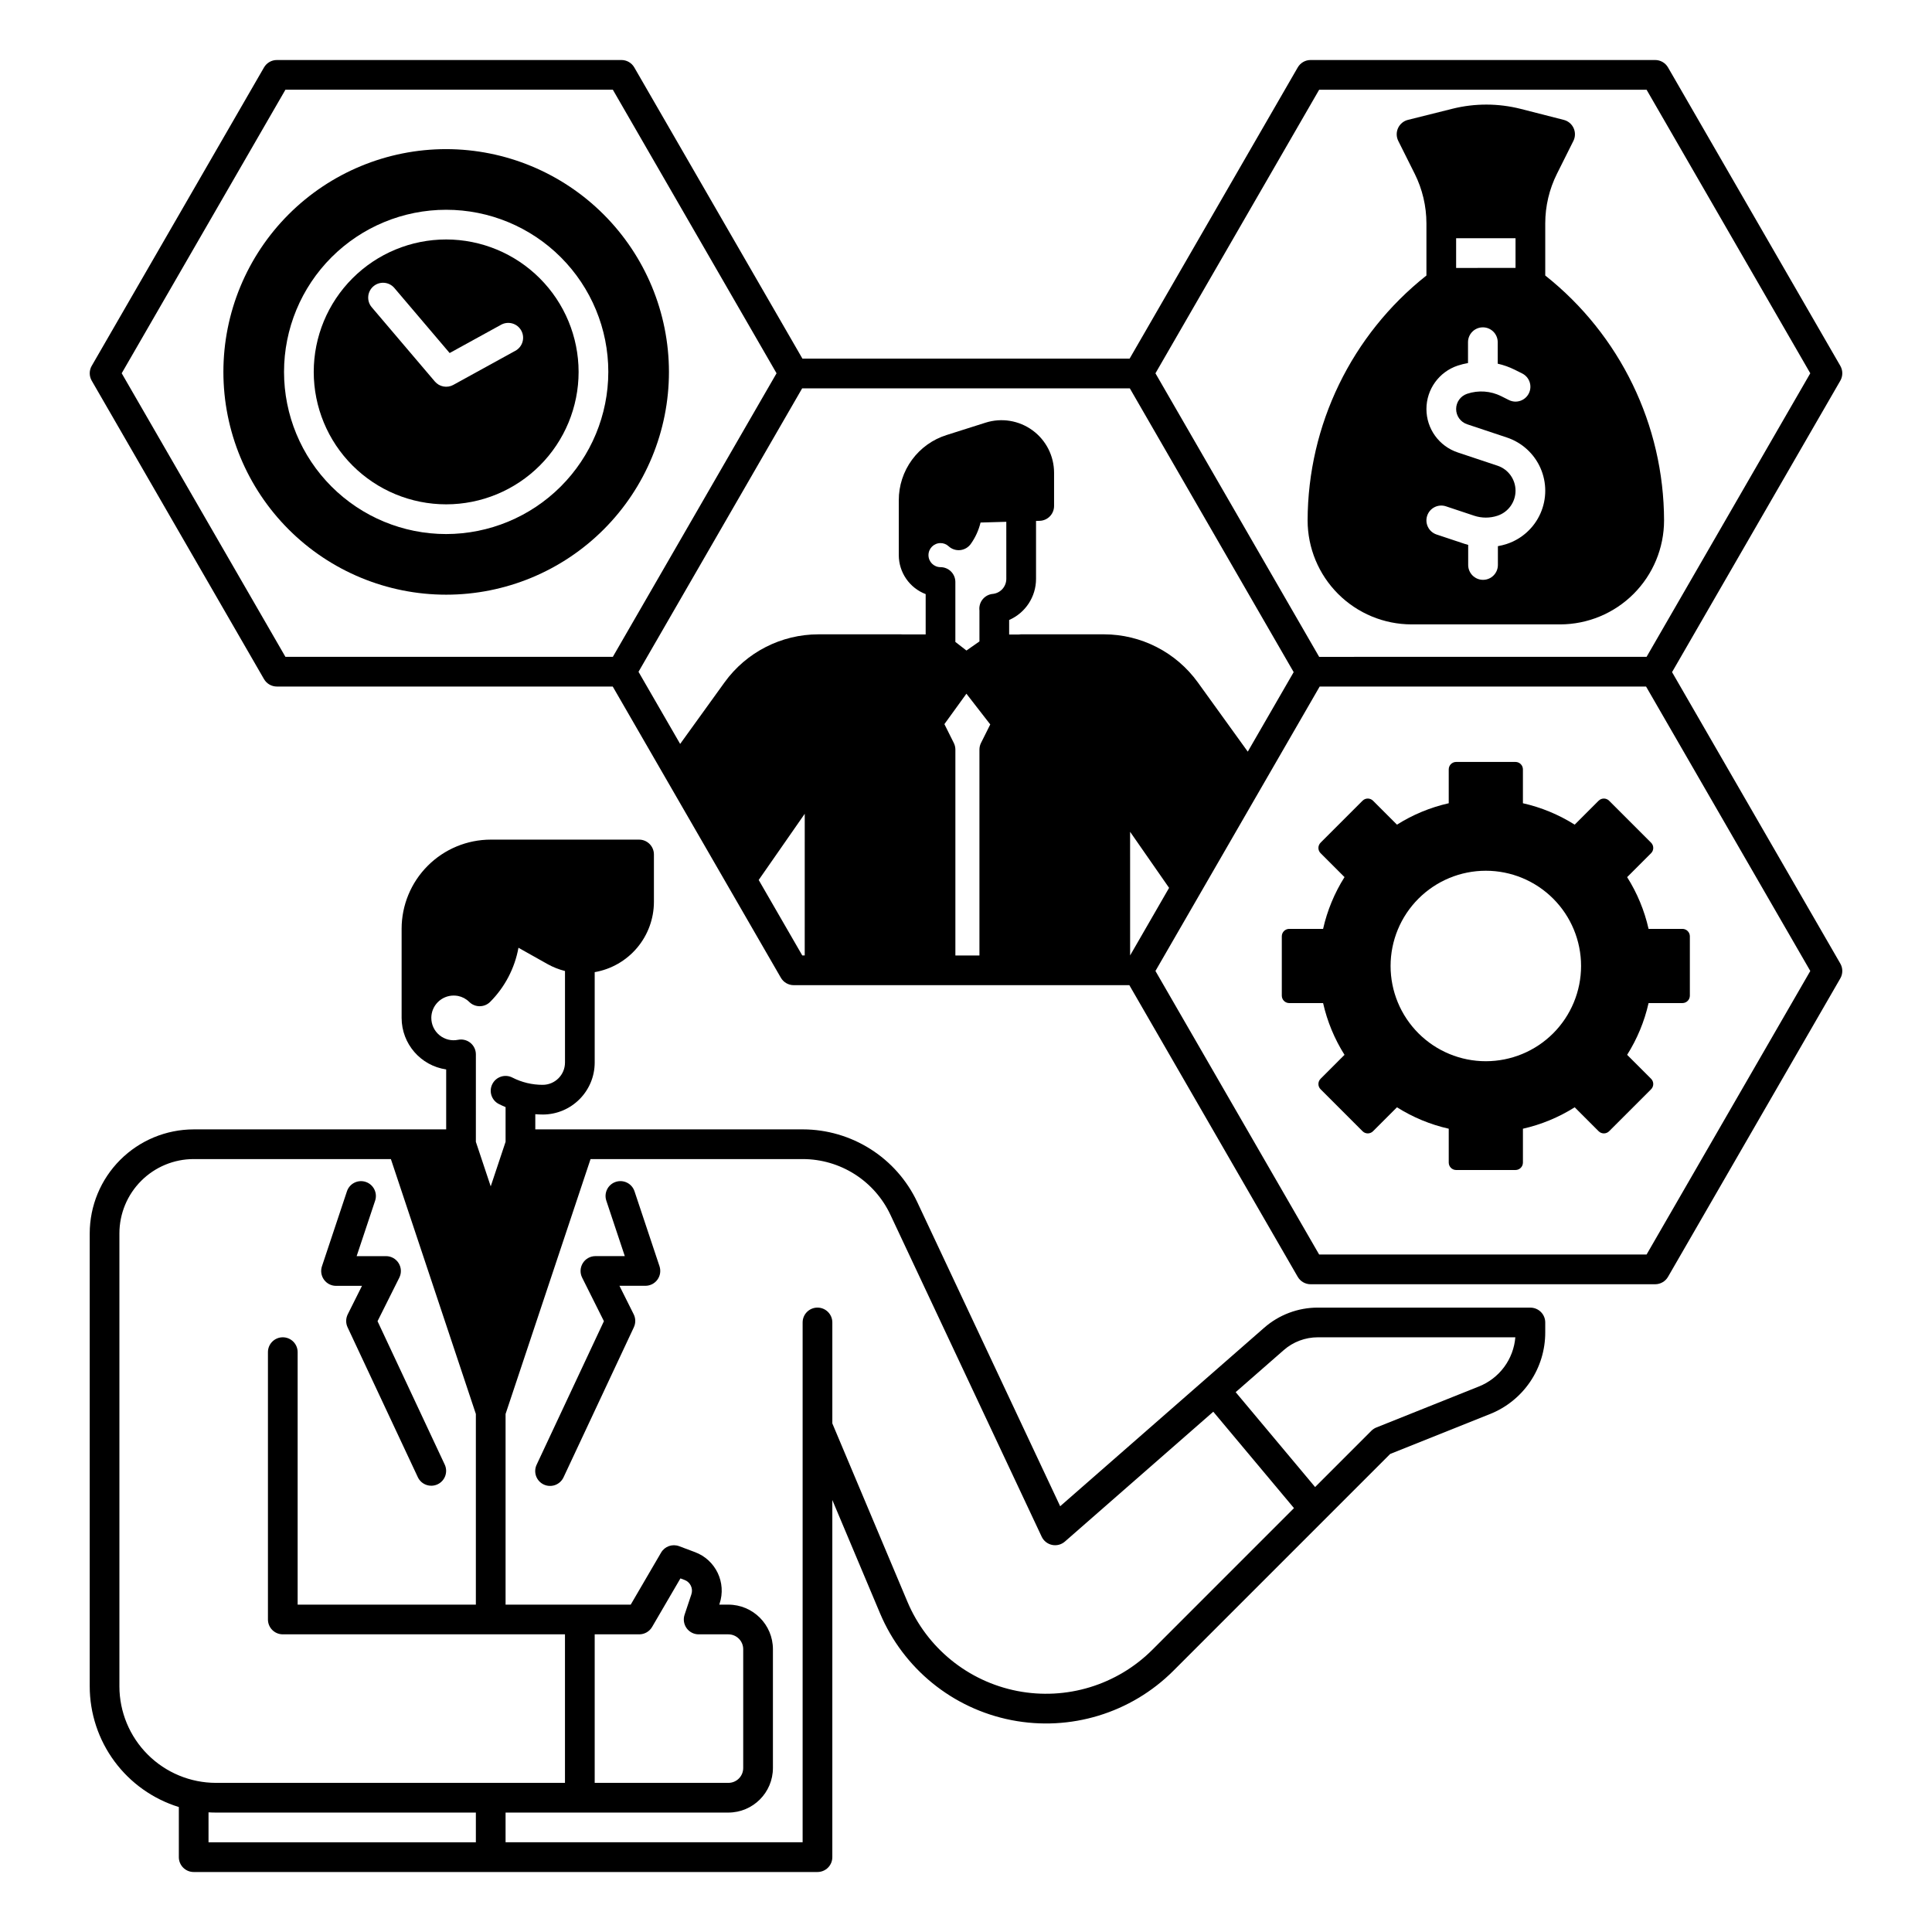
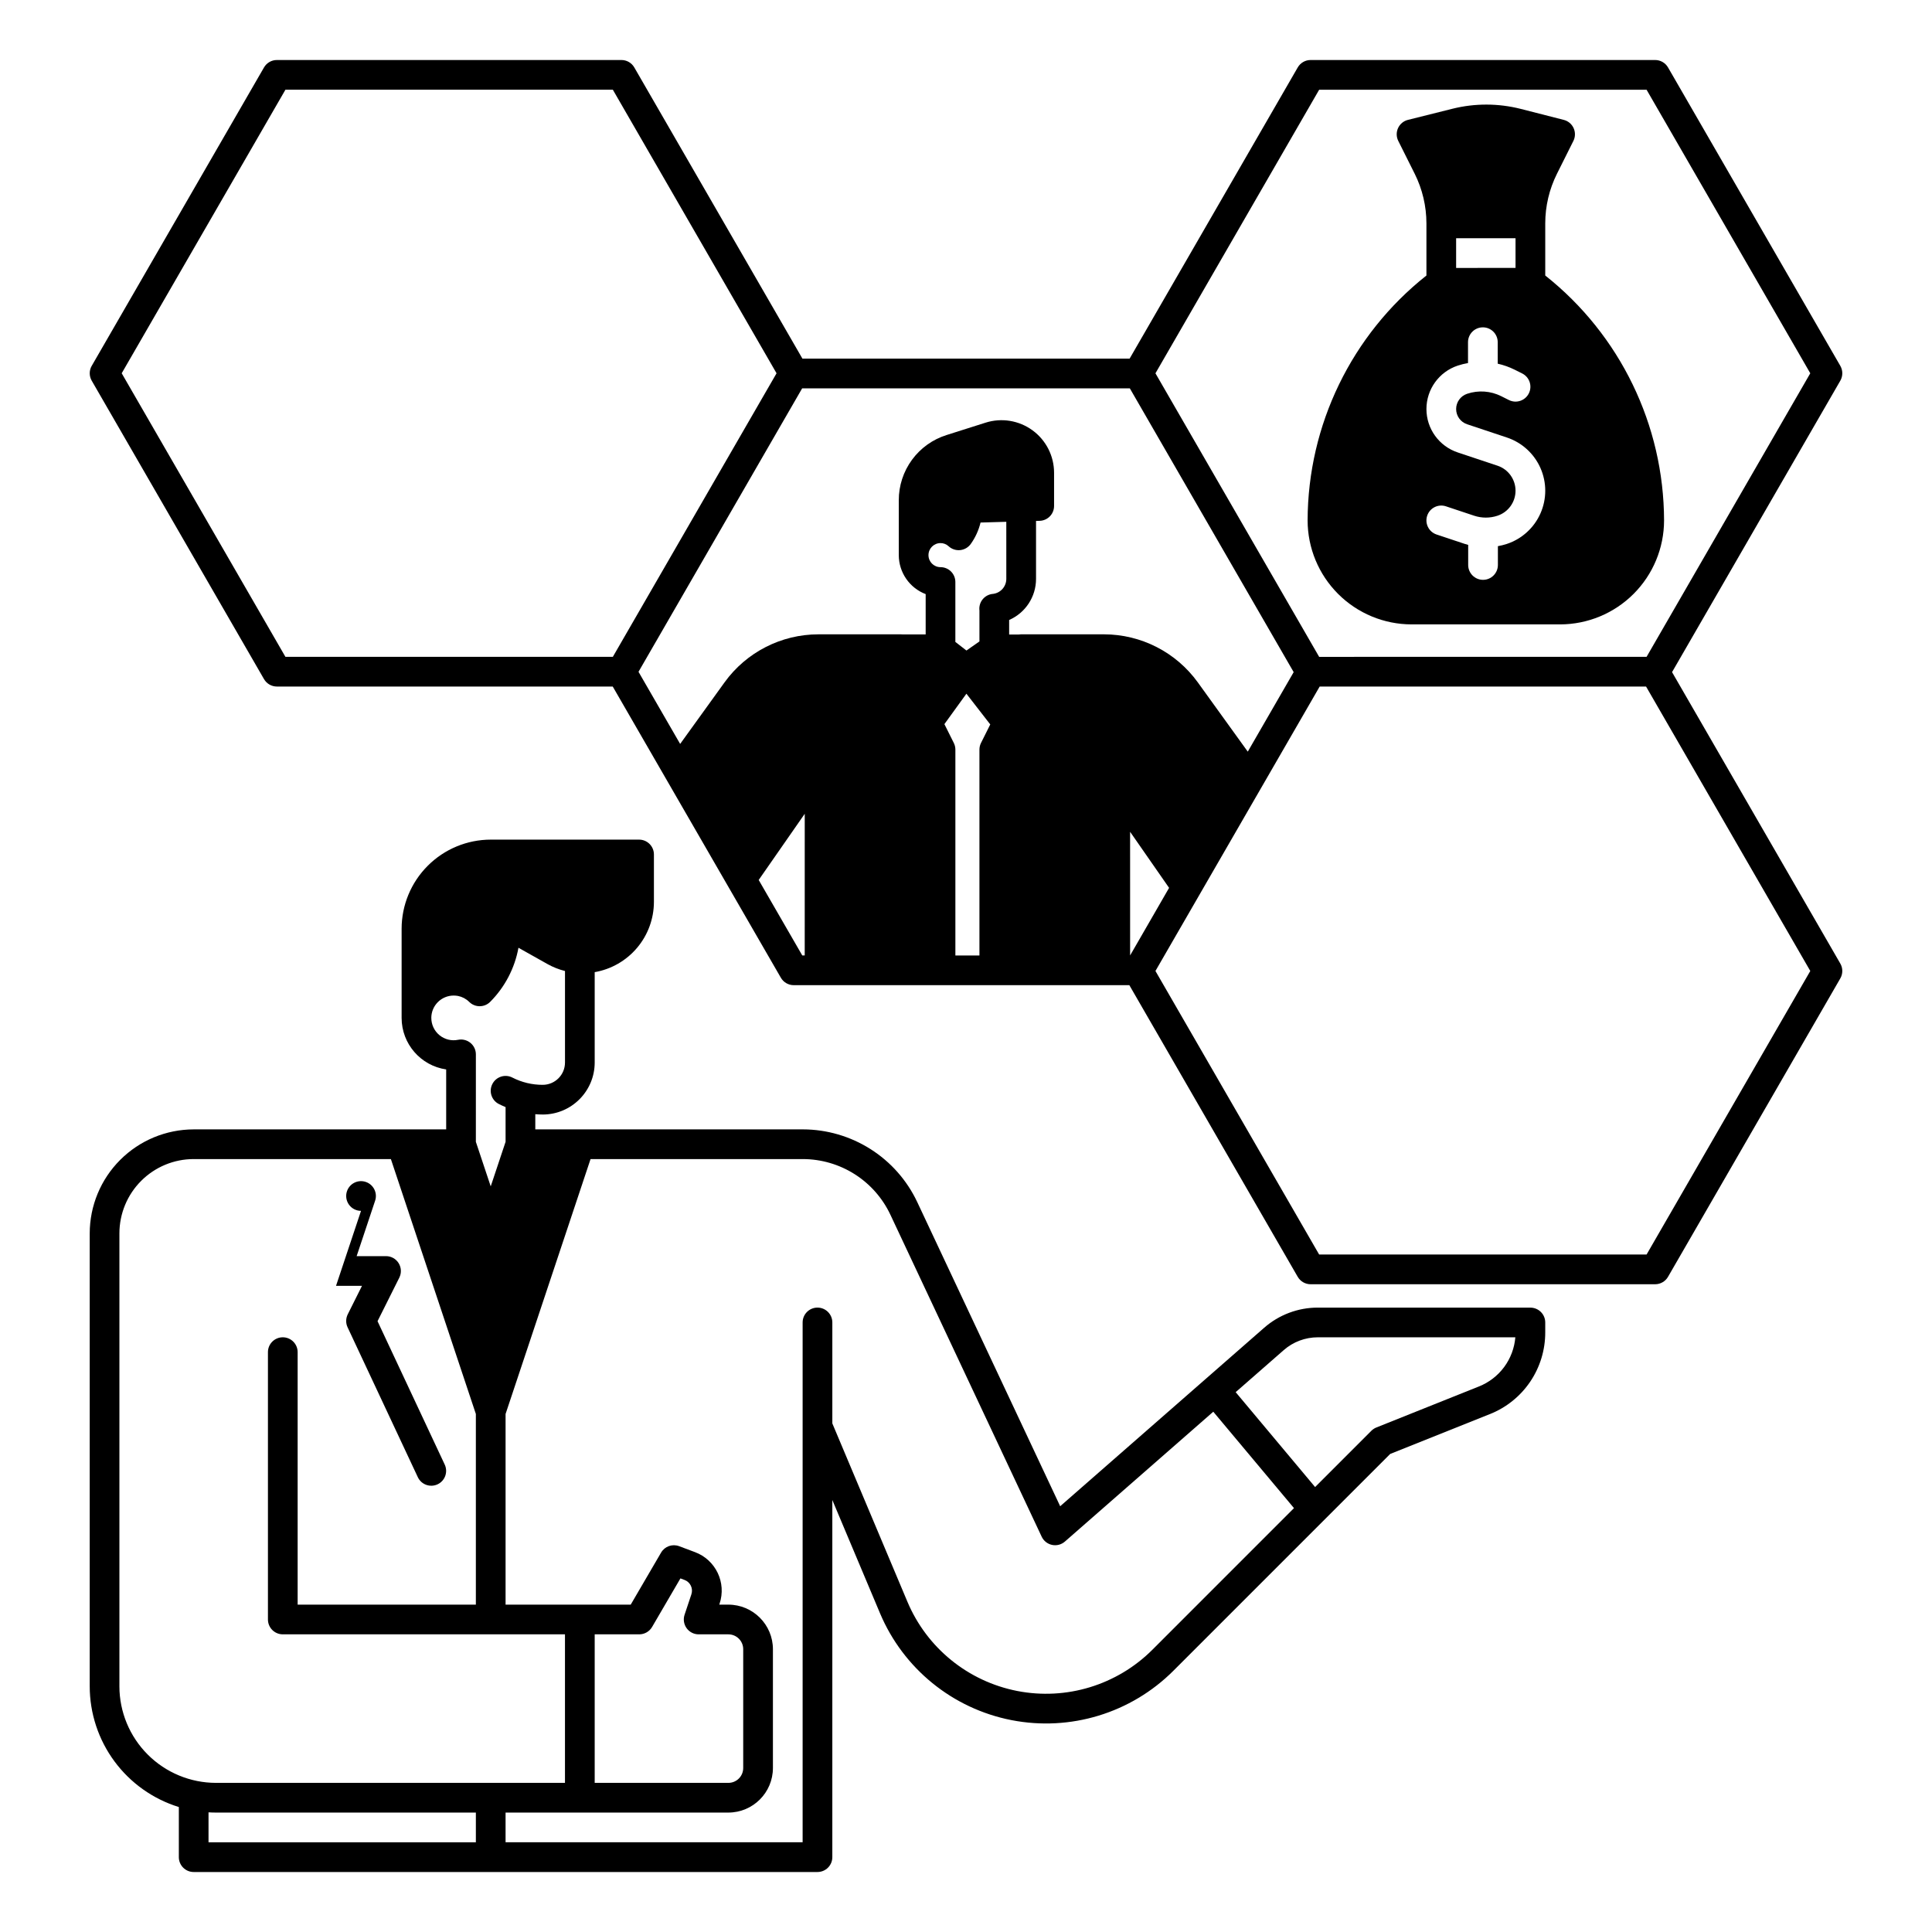
<svg xmlns="http://www.w3.org/2000/svg" fill="#000000" width="800px" height="800px" version="1.1" viewBox="144 144 512 512">
  <g>
    <path d="m587.11 322.12 44.59-77.23c0.703-1.219 0.703-2.719 0-3.938l-45.656-79.078c-0.703-1.219-2.004-1.969-3.41-1.969h-91.316c-1.406 0-2.703 0.75-3.406 1.969l-44.555 77.172h-86.703l-44.559-77.172c-0.703-1.219-2-1.969-3.406-1.969h-91.316c-1.406 0-2.707 0.75-3.41 1.969l-45.656 79.082v-0.004c-0.703 1.219-0.703 2.719 0 3.938l45.656 79.082c0.703 1.219 2.004 1.969 3.41 1.969h89.008l44.555 77.172h0.004c0.703 1.219 2 1.969 3.406 1.969h88.941l44.621 77.289h0.004c0.703 1.219 2 1.969 3.406 1.969h91.316c1.406 0 2.707-0.75 3.41-1.969l45.656-79.082c0.703-1.219 0.703-2.719 0-3.938zm-93.52-154.34h86.77l43.383 75.145-43.383 75.145-86.77 0.004-43.383-75.145zm-273.95 150.29-43.387-75.148 43.387-75.145h86.77l43.383 75.145-43.383 75.145zm137.62 79.137h-0.648l-11.551-20.004 12.203-17.539zm46.715-56.316c-0.273 0.547-0.414 1.148-0.414 1.762v54.559h-6.375v-54.559c0-0.613-0.145-1.215-0.418-1.762l-2.492-4.988 5.832-8.062 6.32 8.145zm6.707-43.492c0.004 2.012-1.48 3.711-3.473 3.981-1.082 0.074-2.086 0.586-2.777 1.422-0.691 0.832-1.004 1.914-0.871 2.992v8.195l-3.445 2.406-2.938-2.281v-15.875c0-1.047-0.414-2.047-1.152-2.785-0.738-0.738-1.738-1.152-2.785-1.152-1.758 0-3.188-1.426-3.188-3.188s1.43-3.188 3.188-3.188c0.789-0.008 1.551 0.289 2.133 0.824 0.828 0.77 1.949 1.148 3.074 1.035s2.148-0.707 2.809-1.625c1.223-1.711 2.106-3.641 2.598-5.684l6.824-0.195zm25.879 14.699h-21.941c-0.203 0-0.406 0.02-0.609 0.051h-2.578v-3.848c4.332-1.891 7.133-6.172 7.125-10.898v-15.352l0.961-0.027h-0.004c2.129-0.059 3.824-1.805 3.824-3.934v-8.809c-0.004-4.438-2.121-8.613-5.703-11.234-3.582-2.621-8.199-3.379-12.434-2.043l-10.348 3.285c-3.68 1.156-6.894 3.453-9.172 6.566-2.281 3.109-3.504 6.867-3.496 10.723v14.535c0.008 4.586 2.84 8.695 7.125 10.332v10.688l-6.098-0.008c-0.133-0.012-0.266-0.02-0.398-0.02h-21.941c-9.848 0.008-19.094 4.742-24.859 12.723l-11.77 16.32-11.035-19.113 43.367-75.117h86.84l43.418 75.203-12.164 21.07-13.246-18.367c-5.769-7.981-15.016-12.711-24.863-12.723zm6.926 52.336 10.332 14.859-10.328 17.906zm136.87 112.03h-86.77l-43.383-75.145 43.52-75.375h86.5l43.52 75.375z" />
-     <path d="m262.24 207.46c-9.309 0-18.234 3.699-24.816 10.281-6.582 6.582-10.281 15.508-10.281 24.816s3.699 18.234 10.281 24.816 15.508 10.281 24.816 10.281c9.309 0 18.234-3.699 24.816-10.281 6.582-6.582 10.281-15.508 10.281-24.816-0.012-9.305-3.711-18.227-10.293-24.805-6.578-6.582-15.5-10.281-24.805-10.293zm18.297 29.52-16.398 9.02v0.004c-1.641 0.898-3.688 0.523-4.898-0.902l-16.727-19.68c-1.41-1.656-1.207-4.141 0.449-5.551 1.66-1.406 4.144-1.207 5.551 0.453l14.648 17.234 13.586-7.473c0.914-0.523 2-0.652 3.016-0.367 1.012 0.285 1.871 0.969 2.379 1.891s0.625 2.012 0.324 3.019c-0.305 1.012-0.996 1.859-1.926 2.352z" />
-     <path d="m262.24 183.52c-15.66 0-30.676 6.219-41.746 17.289-11.074 11.074-17.293 26.09-17.293 41.75 0 15.656 6.219 30.676 17.293 41.746 11.07 11.074 26.086 17.293 41.746 17.293 15.66 0 30.676-6.219 41.746-17.293 11.074-11.07 17.293-26.09 17.293-41.746-0.016-15.652-6.242-30.66-17.312-41.73-11.066-11.066-26.074-17.293-41.727-17.309zm0 102.01c-11.395 0-22.324-4.527-30.383-12.586-8.059-8.059-12.586-18.988-12.586-30.383 0-11.398 4.527-22.324 12.586-30.383 8.059-8.059 18.988-12.586 30.383-12.586s22.324 4.527 30.383 12.586c8.059 8.059 12.586 18.984 12.586 30.383-0.012 11.391-4.543 22.312-12.602 30.367-8.055 8.055-18.977 12.586-30.367 12.602z" />
    <path d="m518.08 309.47h39.359c7.305-0.008 14.309-2.914 19.473-8.078 5.168-5.164 8.074-12.168 8.082-19.473-0.062-25.301-11.656-49.195-31.488-64.906v-13.812c0.004-4.566 1.066-9.066 3.106-13.152l4.352-8.703c0.531-1.066 0.551-2.316 0.059-3.398-0.496-1.082-1.453-1.883-2.606-2.176l-11.406-2.914c-5.93-1.504-12.141-1.52-18.078-0.043l-11.809 2.953c-1.156 0.289-2.121 1.086-2.621 2.172s-0.48 2.336 0.055 3.406l4.352 8.703v-0.004c2.039 4.086 3.102 8.59 3.109 13.156v13.812c-19.836 15.711-31.426 39.605-31.488 64.906 0.008 7.305 2.914 14.309 8.078 19.473 5.164 5.164 12.168 8.07 19.473 8.078zm11.809-102.34h15.742v7.871l-15.742 0.004zm0.422 33.758v0.004c0.891-0.293 1.805-0.52 2.727-0.68v-5.527c0-2.176 1.762-3.938 3.938-3.938 2.172 0 3.934 1.762 3.934 3.938v5.699-0.004c1.547 0.348 3.047 0.879 4.465 1.582l2.019 1.008c1.945 0.973 2.734 3.336 1.762 5.281-0.973 1.945-3.336 2.734-5.281 1.762l-2.019-1.012c-2.812-1.414-6.07-1.645-9.055-0.645-1.738 0.582-2.91 2.207-2.91 4.039 0 1.832 1.172 3.457 2.91 4.035l10.547 3.516c3.969 1.324 7.199 4.262 8.891 8.09 1.691 3.824 1.691 8.188 0 12.016-1.691 3.828-4.922 6.766-8.891 8.086-0.781 0.258-1.582 0.457-2.391 0.602v4.984c0 2.172-1.762 3.938-3.938 3.938-2.172 0-3.934-1.766-3.934-3.938v-5.324c-0.305-0.082-0.609-0.16-0.906-0.262l-7.469-2.488c-2.062-0.688-3.18-2.918-2.492-4.981s2.918-3.176 4.981-2.488l7.469 2.488c2.008 0.668 4.18 0.668 6.191 0 2.852-0.949 4.773-3.621 4.773-6.625 0-3.008-1.922-5.676-4.773-6.629l-10.547-3.516c-4.953-1.652-8.293-6.285-8.293-11.504s3.34-9.855 8.293-11.504z" />
    <path d="m549.57 490.53h-56.332c-5.238-0.004-10.297 1.898-14.234 5.352l-54.047 47.285-37.895-80.641c-2.711-5.742-6.996-10.594-12.355-13.996s-11.574-5.219-17.922-5.234h-70.926v-4.023c0.656 0.051 1.312 0.086 1.969 0.086l-0.004 0.004c7.606-0.008 13.77-6.172 13.777-13.777v-23.957c4.391-0.762 8.367-3.047 11.238-6.453 2.871-3.406 4.449-7.715 4.457-12.168v-12.566c0-1.043-0.414-2.043-1.152-2.781s-1.738-1.152-2.785-1.152h-39.309c-6.262 0.008-12.266 2.496-16.691 6.926-4.43 4.426-6.918 10.43-6.926 16.688v23.637c0.008 6.848 5.031 12.656 11.809 13.652v15.887h-66.914c-7.305 0.012-14.305 2.914-19.473 8.082-5.164 5.164-8.07 12.168-8.078 19.473v120.05c0.008 7.152 2.305 14.117 6.555 19.871s10.227 9.996 17.062 12.109v13.285c0 1.043 0.414 2.043 1.152 2.781 0.738 0.738 1.738 1.152 2.781 1.152h165.31c1.047 0 2.047-0.414 2.785-1.152 0.738-0.738 1.152-1.738 1.152-2.781v-94.652l12.637 30.012c6.172 14.648 19.227 25.266 34.828 28.32 15.598 3.055 31.695-1.852 42.934-13.094l57.445-57.445 26.422-10.562c4.34-1.723 8.055-4.711 10.672-8.574 2.613-3.863 4.004-8.426 3.992-13.094v-2.609c0-1.043-0.414-2.043-1.152-2.781-0.738-0.738-1.742-1.152-2.785-1.152zm-291.27-76.785v-0.008c0.016-3.262 2.664-5.902 5.926-5.906 0.391 0 0.781 0.039 1.168 0.109 1.117 0.227 2.144 0.773 2.953 1.574 0.734 0.734 1.734 1.145 2.769 1.145h0.02c1.047-0.008 2.047-0.426 2.781-1.172 3.883-3.906 6.492-8.898 7.481-14.32l7.746 4.348h-0.004c1.445 0.801 2.988 1.41 4.59 1.812v24.258c-0.004 3.262-2.644 5.902-5.906 5.906-2.797 0.008-5.559-0.652-8.051-1.93-1.934-0.988-4.305-0.219-5.293 1.719-0.988 1.934-0.223 4.305 1.715 5.293 0.586 0.297 1.18 0.566 1.789 0.816v9.203l-3.938 11.809-3.938-11.809 0.004-23.172c0-1.184-0.531-2.301-1.445-3.051-0.914-0.746-2.117-1.043-3.277-0.809-1.742 0.355-3.551-0.094-4.926-1.223-1.375-1.129-2.168-2.816-2.16-4.594zm-82.656 177.15v-120.05c0.008-5.219 2.082-10.223 5.773-13.91 3.688-3.691 8.691-5.766 13.906-5.769h52.266l22.52 67.551v50.527h-47.23v-66.91c0-2.176-1.762-3.938-3.938-3.938-2.172 0-3.934 1.762-3.934 3.938v70.848c0 1.043 0.414 2.043 1.152 2.781 0.738 0.738 1.738 1.152 2.781 1.152h74.785v39.359l-92.496 0.004c-6.785-0.008-13.285-2.707-18.082-7.504-4.797-4.797-7.496-11.297-7.504-18.082zm94.465 41.328h-70.848v-7.934c0.652 0.039 1.309 0.062 1.969 0.062h68.879zm179.3-51.039c-9.387 9.387-22.828 13.488-35.855 10.938-13.027-2.551-23.93-11.418-29.082-23.652l-19.895-47.25v-26.758c0-2.172-1.762-3.934-3.938-3.934-2.172 0-3.934 1.762-3.934 3.934v137.76h-78.723v-7.871h59.043c6.516-0.008 11.801-5.289 11.809-11.809v-31.488c-0.008-6.519-5.293-11.801-11.809-11.809h-2.41l0.078-0.23h-0.004c1.883-5.578-1.012-11.645-6.531-13.691l-4.184-1.57c-1.797-0.672-3.816 0.043-4.781 1.703l-8.047 13.789h-33.164v-50.527l22.52-67.551h56.285c4.852 0.012 9.605 1.398 13.703 4 4.098 2.602 7.375 6.312 9.449 10.699l40.117 85.371v0.004c0.527 1.117 1.547 1.922 2.758 2.176 1.207 0.254 2.465-0.074 3.398-0.891l39.32-34.406 21.387 25.547zm-123.45-5.699c0.738 1.027 1.93 1.633 3.191 1.633h7.875c1.043 0 2.043 0.418 2.781 1.156 0.738 0.738 1.152 1.738 1.152 2.781v31.488c0 1.043-0.414 2.047-1.152 2.785-0.738 0.738-1.738 1.152-2.781 1.152h-35.426v-39.363h11.809c1.398 0 2.695-0.742 3.398-1.949l7.512-12.875 1.074 0.402v-0.004c1.547 0.574 2.356 2.273 1.828 3.832l-1.805 5.41v0.004c-0.398 1.199-0.195 2.519 0.543 3.547zm209.96-64.051-27.168 10.863c-0.496 0.199-0.945 0.492-1.324 0.871l-14.91 14.914-21.051-25.145 12.727-11.133v-0.004c2.504-2.195 5.719-3.402 9.047-3.402h52.344-0.004c-0.238 2.856-1.266 5.59-2.973 7.894-1.707 2.301-4.023 4.082-6.688 5.141z" />
-     <path d="m233.05 484.76h6.883l-3.777 7.555c-0.535 1.078-0.555 2.34-0.043 3.43l18.629 39.754c0.934 1.949 3.262 2.777 5.219 1.863 1.957-0.918 2.809-3.238 1.91-5.203l-17.82-38.027 5.773-11.547c0.609-1.219 0.543-2.668-0.176-3.828-0.715-1.16-1.98-1.867-3.344-1.867h-7.789l4.898-14.695v0.004c0.688-2.062-0.43-4.293-2.492-4.981s-4.289 0.426-4.977 2.488l-6.625 19.875c-0.402 1.203-0.199 2.519 0.539 3.547s1.93 1.637 3.191 1.637z" />
-     <path d="m312.15 459.7c-0.688-2.062-2.918-3.176-4.981-2.488s-3.176 2.918-2.488 4.981l4.898 14.695-7.785-0.004c-1.367 0-2.633 0.707-3.348 1.867-0.719 1.16-0.785 2.609-0.176 3.828l5.773 11.547-17.82 38.02c-0.453 0.949-0.512 2.039-0.16 3.027 0.355 0.988 1.086 1.797 2.039 2.242 0.949 0.445 2.039 0.492 3.027 0.129 0.984-0.363 1.785-1.102 2.223-2.059l18.629-39.754h-0.004c0.512-1.09 0.496-2.352-0.043-3.43l-3.777-7.555h6.883v0.004c1.266 0 2.453-0.609 3.191-1.637 0.742-1.027 0.941-2.344 0.543-3.547z" />
-     <path d="m567.65 356.2-6.344 6.344c-4.215-2.66-8.852-4.582-13.715-5.676v-8.977c0-0.52-0.207-1.023-0.578-1.391-0.367-0.367-0.867-0.578-1.391-0.578h-15.723c-1.09 0-1.969 0.883-1.969 1.969v8.977c-4.863 1.094-9.504 3.016-13.719 5.676l-6.344-6.344c-0.766-0.766-2.012-0.766-2.781 0l-11.121 11.121h0.004c-0.77 0.77-0.77 2.016 0 2.781l6.344 6.344h-0.004c-2.66 4.215-4.578 8.855-5.676 13.719h-8.977c-1.086 0-1.965 0.879-1.965 1.965v15.727c0 0.52 0.207 1.023 0.574 1.391 0.371 0.371 0.871 0.578 1.391 0.578h8.977c1.098 4.859 3.016 9.5 5.676 13.715l-6.344 6.344h0.004c-0.77 0.77-0.77 2.016 0 2.781l11.121 11.121h-0.004c0.77 0.77 2.016 0.77 2.781 0l6.344-6.344c4.215 2.66 8.855 4.582 13.719 5.68v8.973c0 0.523 0.207 1.023 0.574 1.391 0.371 0.371 0.871 0.578 1.395 0.578h15.723c0.523 0 1.023-0.207 1.391-0.578 0.371-0.367 0.578-0.867 0.578-1.391v-8.973c4.863-1.098 9.5-3.019 13.715-5.68l6.344 6.344c0.77 0.77 2.016 0.77 2.785 0l11.121-11.121h-0.004c0.77-0.766 0.77-2.012 0-2.781l-6.344-6.344c2.66-4.215 4.582-8.855 5.68-13.715h8.973c0.523 0 1.023-0.207 1.391-0.578 0.371-0.367 0.578-0.871 0.578-1.391v-15.723c0-0.523-0.207-1.023-0.578-1.391-0.367-0.371-0.867-0.578-1.391-0.578h-8.973c-1.098-4.863-3.019-9.5-5.68-13.715l6.344-6.344c0.77-0.77 0.77-2.016 0-2.785l-11.121-11.121 0.004 0.004c-0.77-0.77-2.016-0.77-2.785-0.004zm-29.891 69.035c-6.691 0-13.113-2.66-17.848-7.394-4.731-4.731-7.391-11.152-7.391-17.844 0-6.695 2.66-13.117 7.391-17.848 4.734-4.734 11.156-7.394 17.848-7.394 6.695 0 13.113 2.66 17.848 7.394 4.734 4.731 7.394 11.152 7.394 17.848-0.004 6.691-2.664 13.109-7.394 17.844-4.734 4.734-11.152 7.391-17.848 7.394z" />
+     <path d="m233.05 484.76h6.883l-3.777 7.555c-0.535 1.078-0.555 2.34-0.043 3.43l18.629 39.754c0.934 1.949 3.262 2.777 5.219 1.863 1.957-0.918 2.809-3.238 1.91-5.203l-17.82-38.027 5.773-11.547c0.609-1.219 0.543-2.668-0.176-3.828-0.715-1.16-1.98-1.867-3.344-1.867h-7.789l4.898-14.695v0.004c0.688-2.062-0.43-4.293-2.492-4.981s-4.289 0.426-4.977 2.488c-0.402 1.203-0.199 2.519 0.539 3.547s1.93 1.637 3.191 1.637z" />
  </g>
</svg>